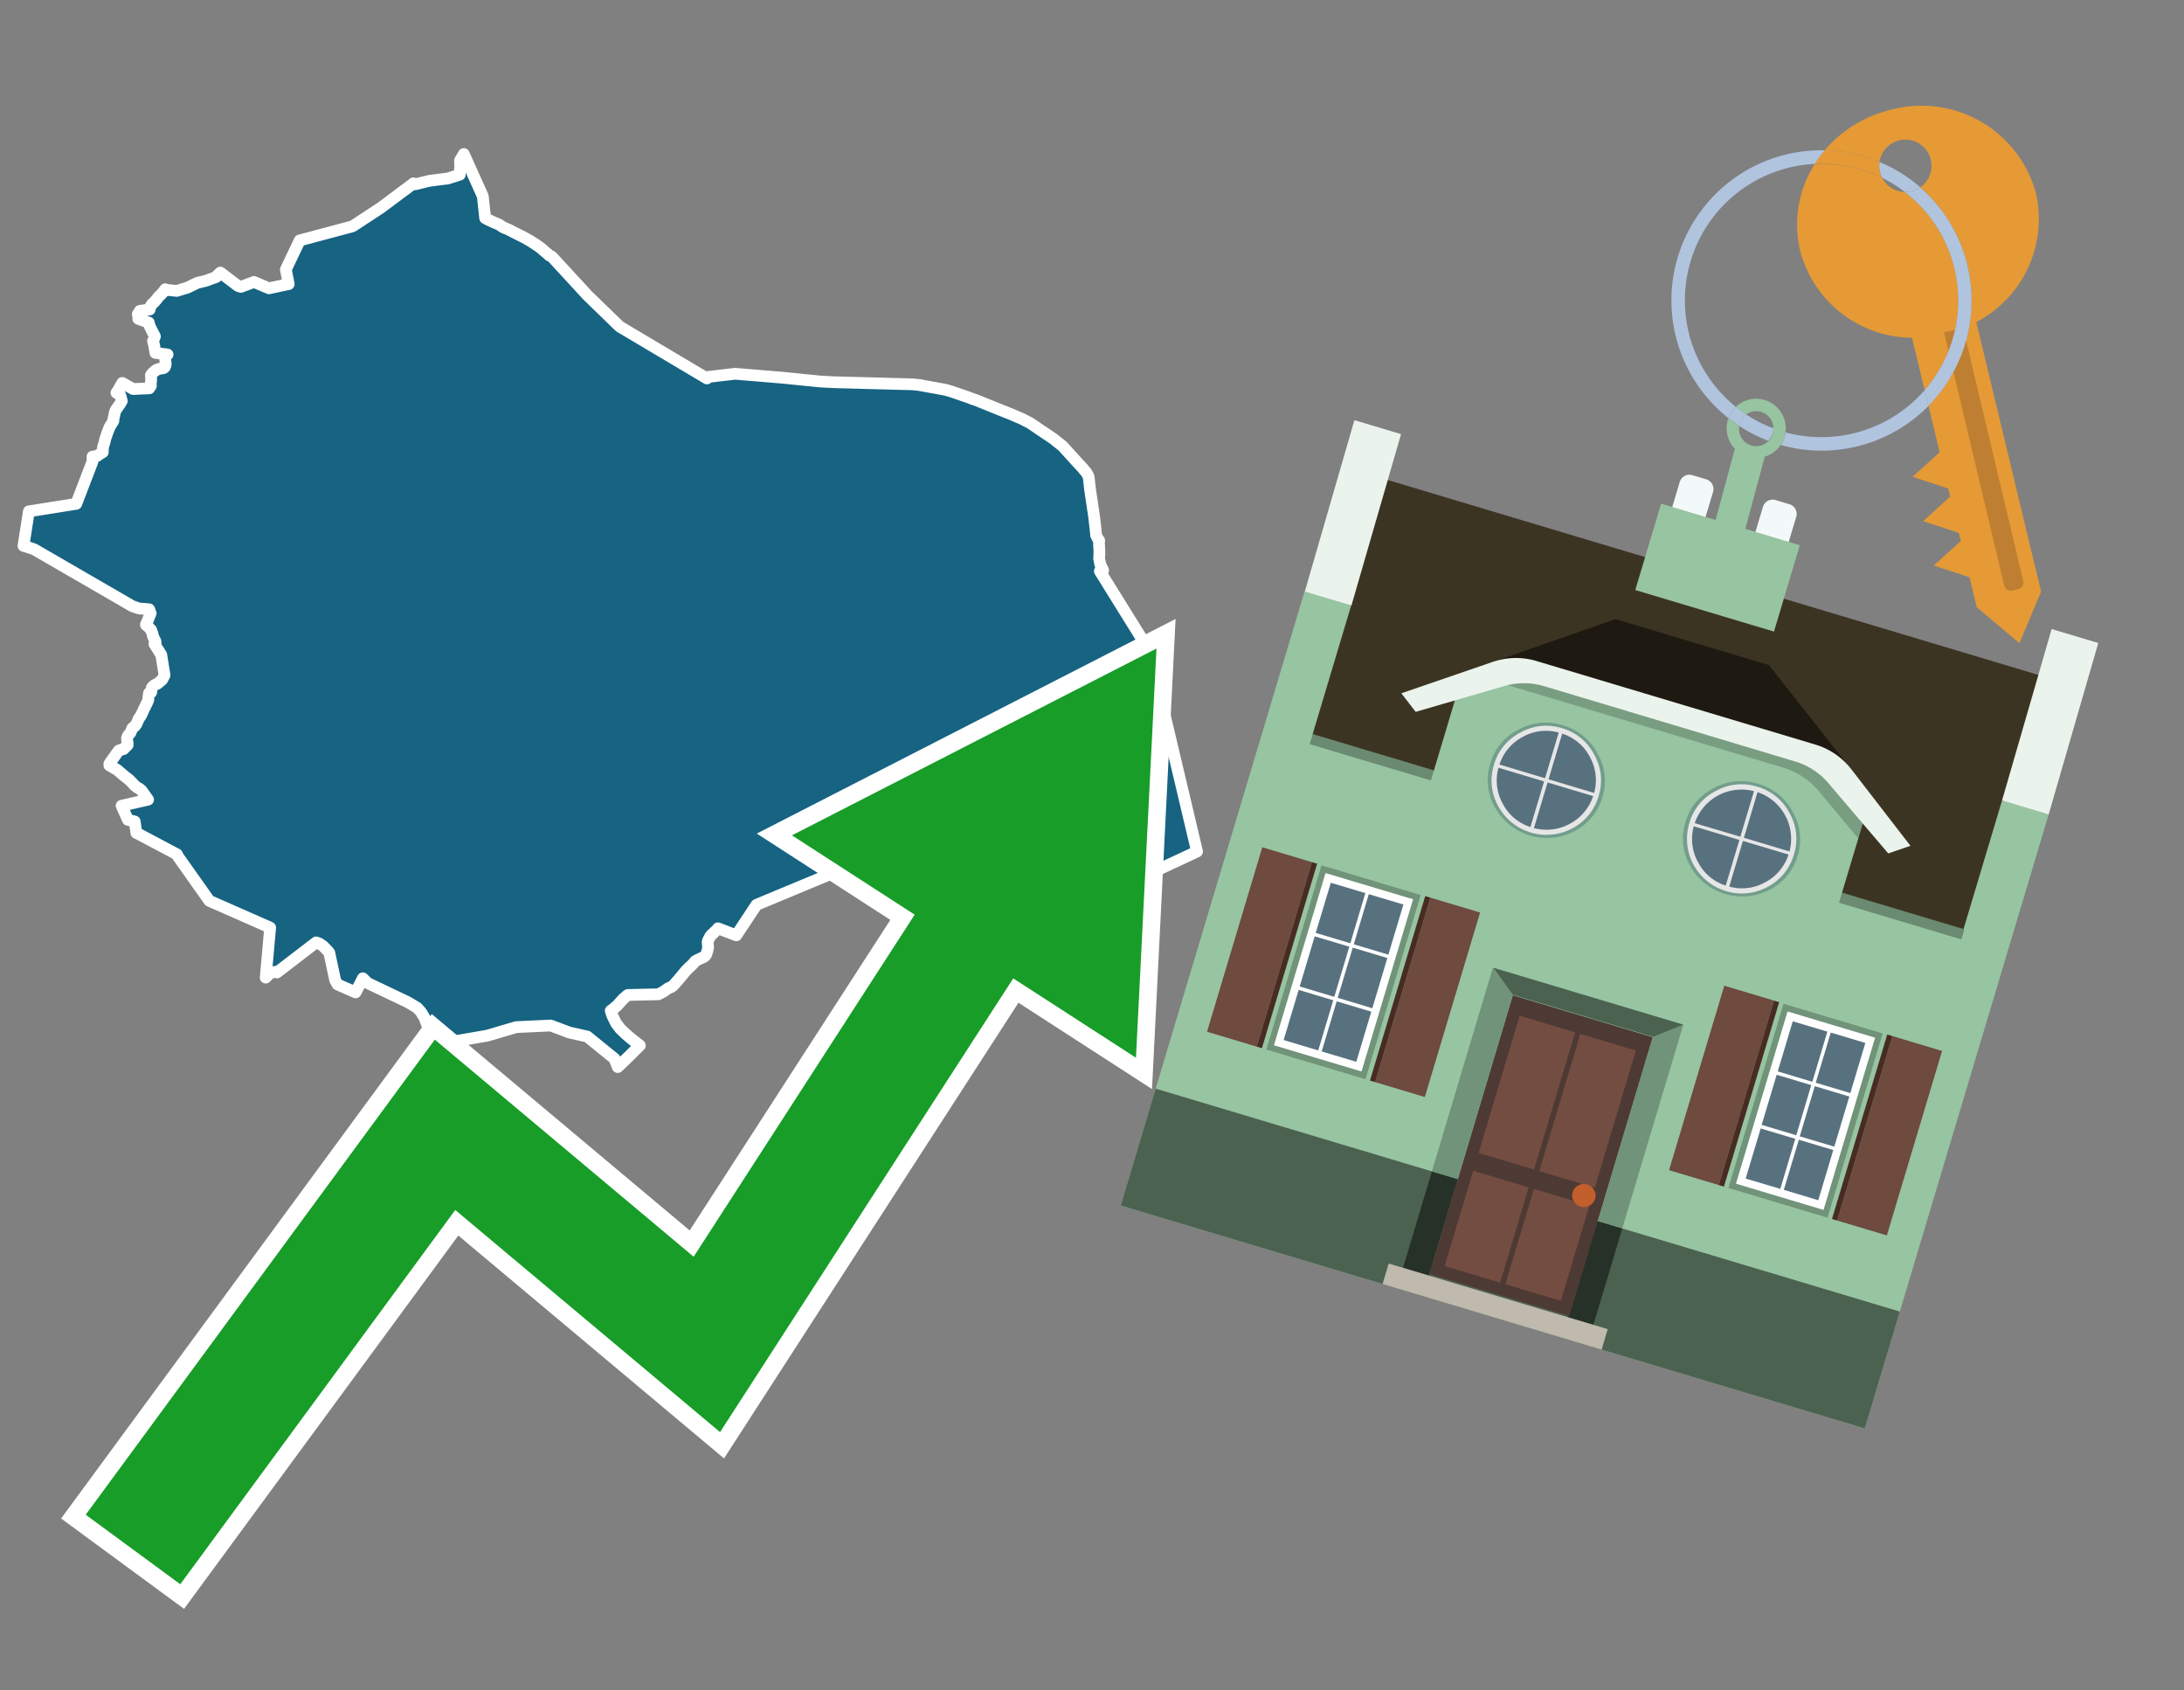
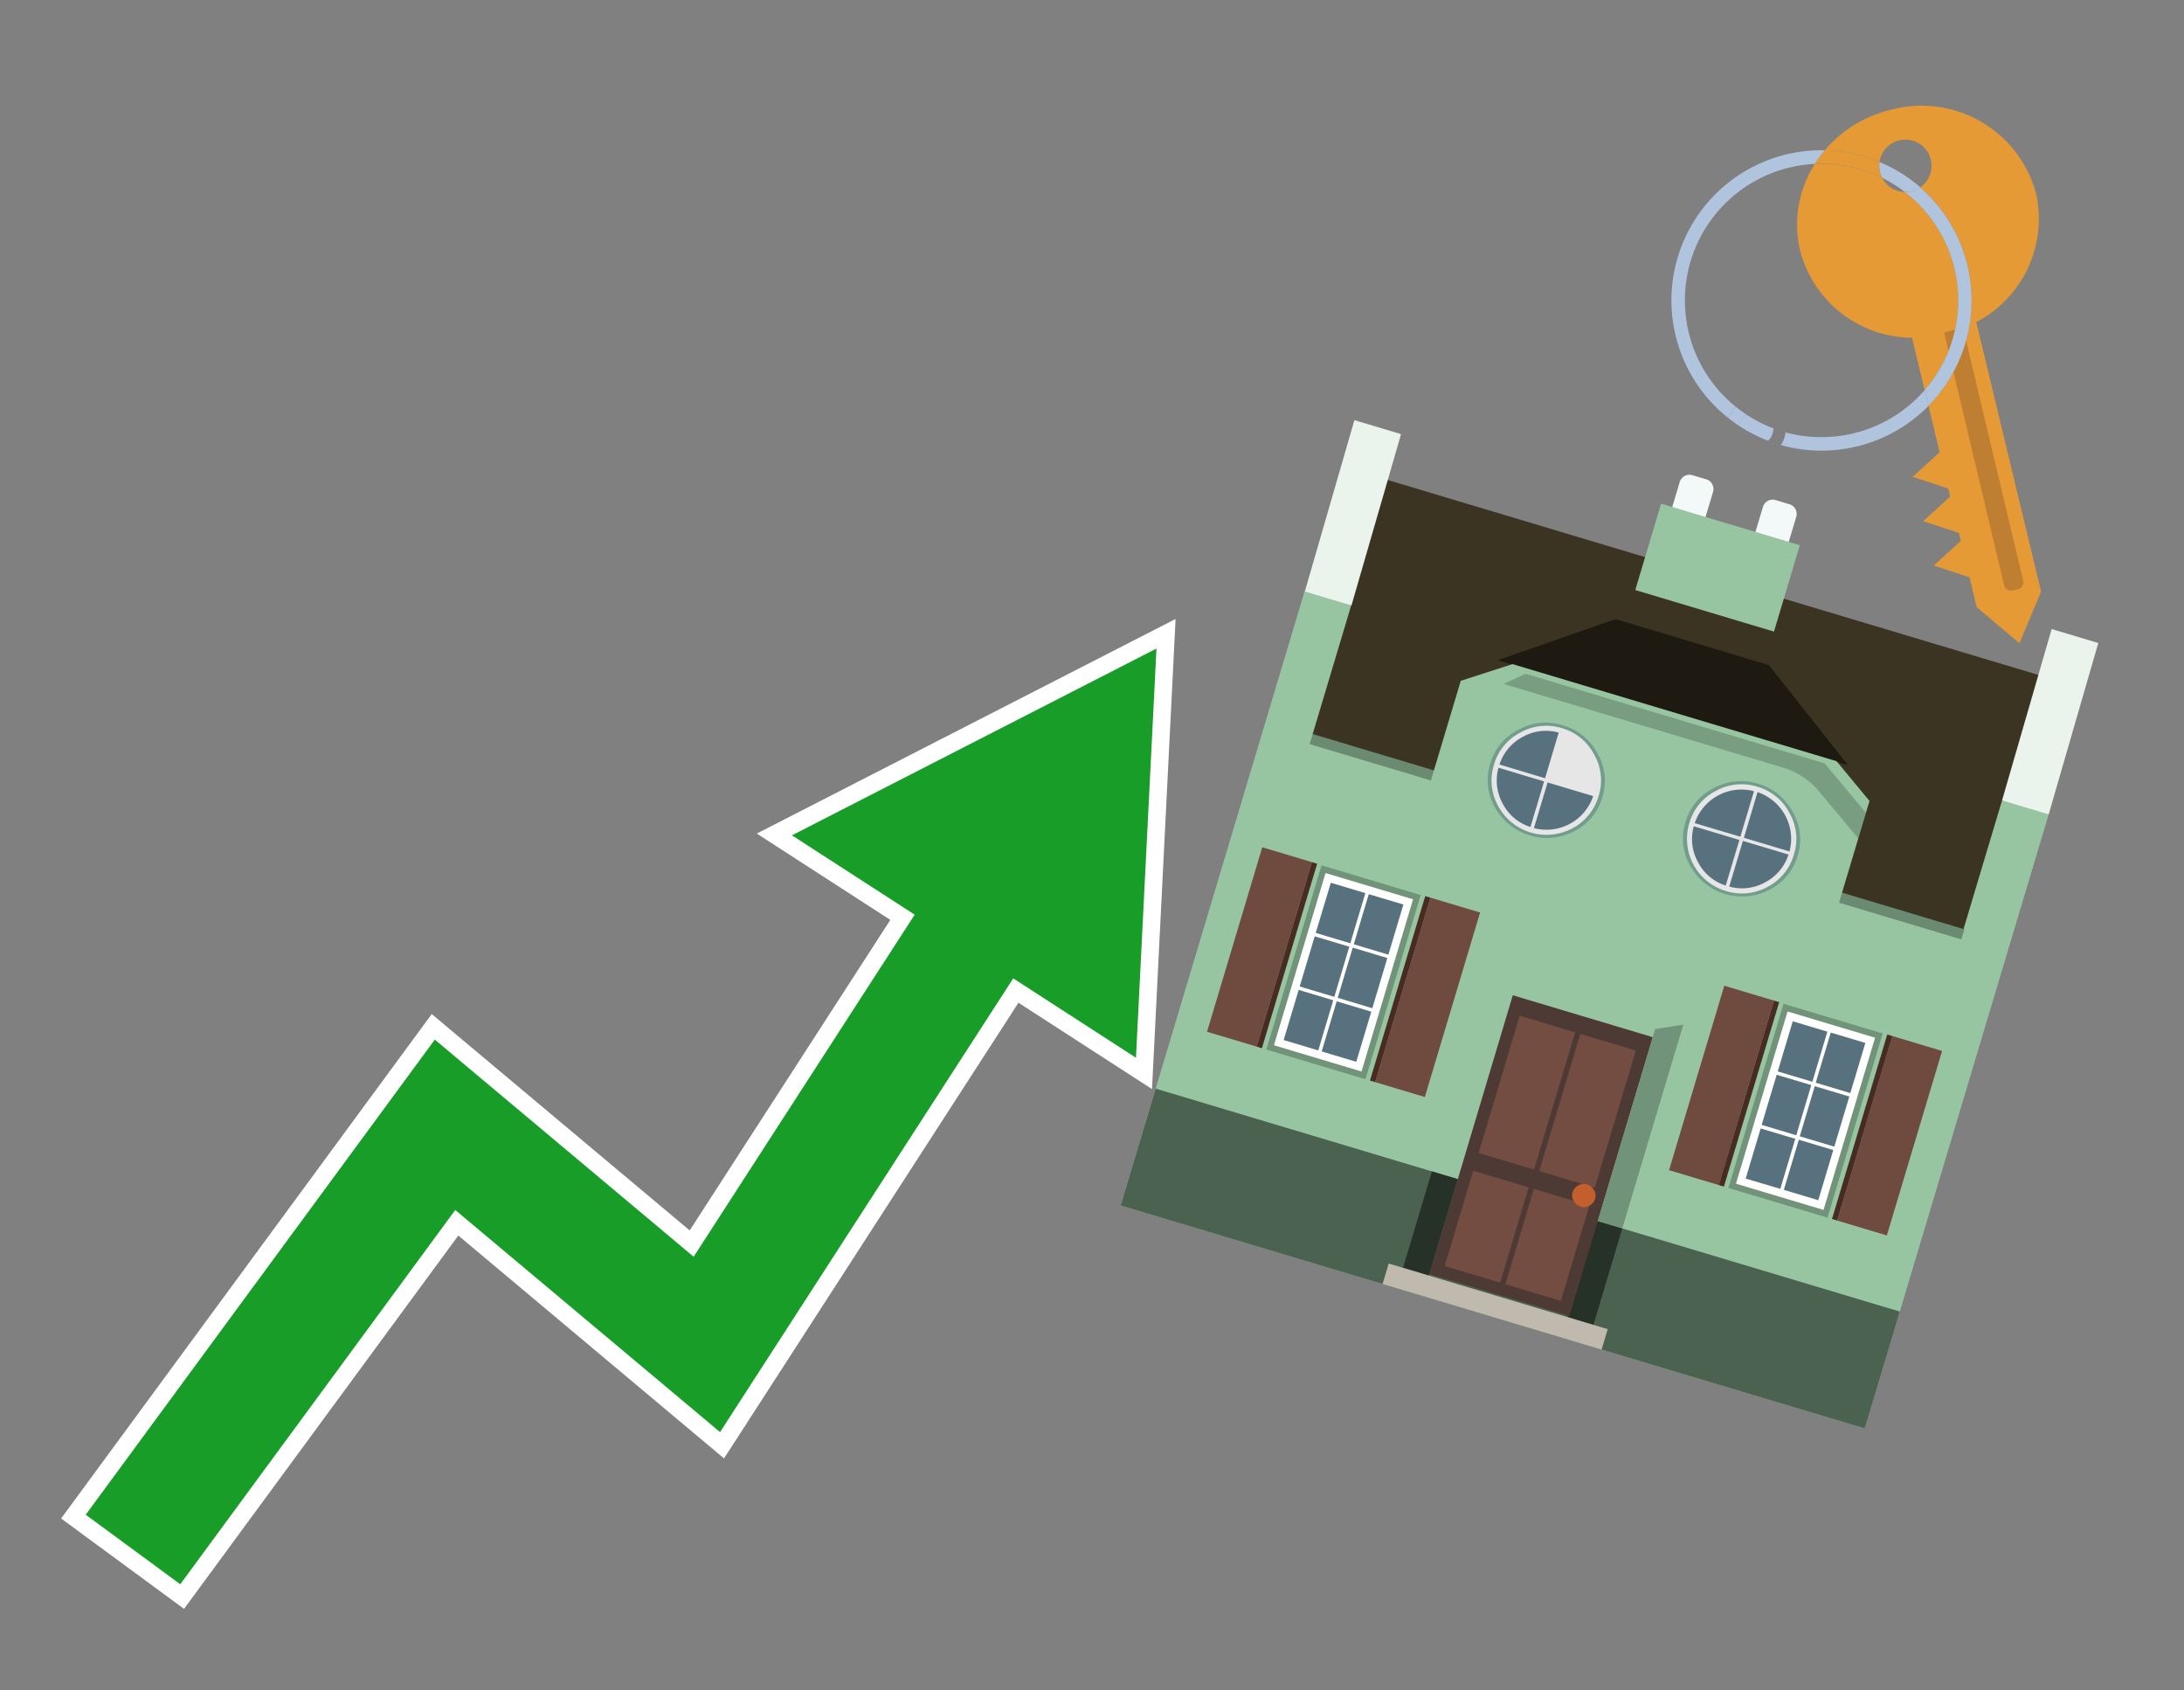
<svg xmlns="http://www.w3.org/2000/svg" id="Text" width="93.05" height="72" viewBox="0 0 93.05 72">
  <rect x="0" y="0" width="93.05" height="72" fill="#808080" stroke="none" />
-   <polygon points="3.94,19.66 3.94,19.45 4.14,19.42 4.25,19.34 4.38,19.26 4.38,19.2 4.38,19.17 4.39,19.04 4.42,18.94 4.45,18.86 4.46,18.81 4.48,18.72 4.51,18.62 4.53,18.57 4.55,18.51 4.56,18.47 4.58,18.42 4.61,18.35 4.62,18.31 4.64,18.27 4.68,18.17 4.7,18.14 4.72,18.11 4.83,17.93 4.84,17.8 4.87,17.7 4.88,17.61 4.9,17.56 4.92,17.49 4.95,17.44 5,17.37 5.02,17.34 5.14,17.17 5.15,17.14 5.19,17.08 5.14,16.89 5.11,16.81 4.96,16.73 5.03,16.63 5.21,16.31 5.51,16.48 5.67,16.57 6.36,16.54 6.43,16.43 6.42,16.34 6.44,16.21 6.44,16.15 6.43,16.03 6.43,15.98 6.45,15.95 6.5,15.89 6.64,15.77 6.7,15.74 6.79,15.71 6.97,15.68 7.02,15.64 7.04,15.59 7.06,15.53 7.06,15.48 7.04,15.33 7.04,15.29 7.05,15.25 7.06,15.21 7.07,15.17 7.09,15.14 7.14,15.1 6.62,15.03 6.57,14.72 6.52,14.52 6.54,14.49 6.55,14.46 6.6,14.33 6.41,13.96 6.35,13.81 6.34,13.74 5.89,13.58 5.91,13.51 5.91,13.47 5.88,13.43 5.87,13.38 5.9,13.34 5.96,13.24 6.38,13.18 6.39,13.11 6.44,13.01 6.48,12.95 6.55,12.89 6.64,12.79 6.68,12.75 6.7,12.71 6.75,12.65 6.93,12.47 7.04,12.32 7.13,12.35 7.53,12.39 7.99,12.25 8.4,12.05 8.77,11.96 8.88,11.92 8.96,11.89 9.21,11.8 9.29,11.7 9.39,11.61 10.14,12.18 10.26,12.22 10.82,12.01 11.46,12.28 12.3,12.1 12.18,11.48 12.35,11.12 12.77,10.24 15.02,9.64 16.21,8.86 17.5,7.9 17.61,7.81 17.69,7.85 18.06,7.76 18.18,7.73 18.31,7.7 19.09,7.6 19.59,7.44 19.58,7.39 19.61,7.28 19.6,7.21 19.61,6.98 19.6,6.95 19.6,6.84 19.62,6.8 19.74,6.6 19.76,6.56 20.57,8.36 20.67,9.29 20.8,9.36 20.93,9.42 20.99,9.45 21.08,9.49 21.18,9.53 21.27,9.57 21.43,9.68 21.67,9.78 22.02,9.96 22.18,10.04 22.34,10.12 22.62,10.28 22.68,10.32 22.85,10.43 22.98,10.52 23.07,10.59 23.23,10.73 23.33,10.81 23.4,10.88 23.51,10.93 25.03,12.58 26.4,13.91 30.12,16.12 30.13,16.06 31.32,15.92 33.36,16.09 34.95,16.25 35.52,16.28 38.88,16.37 39.17,16.4 40.27,16.6 40.52,16.67 41.27,16.93 41.48,17.01 41.58,17.04 42.22,17.3 43.07,17.64 43.28,17.73 43.56,17.85 43.63,17.89 43.77,17.96 43.87,18.01 43.96,18.07 44.17,18.21 44.21,18.24 44.88,18.69 44.96,18.75 44.99,18.78 45.27,19 45.76,19.54 45.97,19.77 46.12,19.93 46.17,19.99 46.2,20.03 46.28,20.12 46.32,20.19 46.35,20.24 46.37,20.28 46.39,20.37 46.44,20.83 46.55,21.57 46.62,22.04 46.66,22.41 46.67,22.49 46.68,22.58 46.7,22.8 46.76,22.92 46.83,23.02 46.82,23.15 46.83,23.28 46.84,23.48 46.84,23.54 46.84,23.6 46.83,23.76 46.83,23.81 46.88,24.05 47,24.29 46.86,24.33 48.98,27.74 51,36.27 47.79,37.77 47.73,37.74 47.63,37.71 47.37,37.66 47.12,37.61 46.65,37.42 46.53,37.38 46.45,37.33 46.29,37.18 46.19,37.08 46.1,36.99 45.9,36.8 45.75,36.68 45.59,36.52 45.4,36.36 45.31,36.31 45.18,36.22 45.12,36.18 45.04,36.1 45,36.06 44.89,35.94 44.85,35.89 44.7,35.73 44.63,35.66 44.57,35.61 44.52,35.56 44.29,35.27 44.21,35.17 44.14,35.08 44.1,35.02 43.99,34.87 43.93,34.79 43.92,34.76 43.89,34.72 43.84,34.63 43.8,34.57 43.77,34.52 43.72,34.46 43.68,34.38 43.62,34.26 43.57,34.14 43.51,33.95 43.48,33.83 43.45,33.65 43.44,33.51 43.43,33.38 43.44,33.11 43.45,33.01 43.46,32.96 43.48,32.9 43.5,32.86 43.51,32.83 43.58,32.71 43.74,32.37 43.86,32.15 43.91,32.07 43.93,32.02 44.07,31.79 43.92,31.85 42.67,32.3 42.25,32.43 41.79,32.57 41.55,32.63 41.42,32.66 41.12,32.74 39.99,33.15 40.05,33.26 37.84,33.91 37.82,33.87 37.75,33.75 36.92,34.21 36.48,34.49 36.29,34.66 37.77,35.85 38.1,36.14 36.34,36.83 32.23,38.54 31.37,39.84 30.59,39.54 30.55,39.6 30.48,39.66 30.39,39.75 30.33,39.8 30.26,39.88 30.24,39.92 30.22,39.96 30.19,40.01 30.16,40.08 30.15,40.11 30.16,40.26 30.17,40.35 30.14,40.49 30.09,40.65 30.04,40.72 29.99,40.76 29.77,40.86 29.67,40.91 29.62,40.94 29.58,40.99 29.48,41.1 29.36,41.21 29.29,41.28 29.22,41.35 29.03,41.58 28.86,41.78 28.7,41.96 28.62,42.03 28.46,42.1 28.36,42.17 28.28,42.23 28.13,42.31 28.05,42.35 26.75,42.38 26.71,42.41 26.57,42.53 26.53,42.57 26.35,42.77 26.3,42.83 26.22,42.89 26.14,42.97 26.09,43 26.02,43.05 26.06,43.18 26.1,43.28 26.2,43.49 26.26,43.6 26.42,43.81 26.49,43.88 26.68,44.06 26.89,44.24 27.12,44.42 27.22,44.5 27.26,44.53 26.84,44.95 26.32,45.45 26.3,45.39 26.23,45.23 26.19,45.1 25.02,44.15 24.26,43.98 23.46,43.68 21.99,43.75 20.77,44.11 19.16,44.39 18.52,44.03 18.27,43.84 18.09,43.36 17.94,43.11 17.78,42.93 17.45,42.73 17.32,42.66 15.66,41.87 15.61,41.82 15.46,41.67 15.15,42.27 14.38,41.93 14.28,41.75 14.03,40.58 13.99,40.53 13.78,40.31 13.61,40.19 13.47,40.14 11.8,41.42 11.75,41.39 11.49,41.45 11.44,41.52 11.32,41.64 11.51,39.51 8.92,38.37 7.54,36.42 7.54,36.39 5.88,35.51 5.81,35.48 5.74,34.99 5.45,34.92 5.18,34.32 6.31,34.06 6.28,34.02 6.04,33.68 5.95,33.6 5.9,33.57 5.84,33.54 5.73,33.45 5.63,33.34 5.52,33.23 5.49,33.2 5.32,33.07 4.99,32.79 4.66,32.6 4.66,32.54 4.68,32.5 4.88,32.22 5.06,31.97 5.14,31.94 5.26,31.91 5.29,31.88 5.44,31.73 5.44,31.65 5.42,31.57 5.41,31.44 5.45,31.34 5.56,31.21 5.63,31.03 5.69,30.97 5.74,30.94 5.76,30.91 5.8,30.86 5.82,30.83 5.84,30.77 5.87,30.72 5.88,30.69 5.9,30.63 5.97,30.53 6,30.49 6.02,30.45 6.04,30.41 6.05,30.38 6.09,30.3 6.11,30.25 6.14,30.18 6.17,30.13 6.2,30.07 6.23,30 6.25,29.97 6.28,29.9 6.31,29.84 6.32,29.81 6.32,29.71 6.35,29.52 6.44,29.49 6.46,29.35 6.47,29.29 6.5,29.25 6.57,29.19 6.62,29.16 6.71,29.12 6.91,28.95 7.01,28.76 6.87,27.89 6.58,27.43 6.6,27.4 6.63,27.36 6.62,27.31 6.61,27.28 6.58,27.24 6.51,27.08 6.5,27 6.46,26.9 6.44,26.83 6.37,26.76 6.3,26.68 6.22,26.62 6.22,26.59 6.29,26.44 6.42,26.12 6.36,26.09 6.34,26.05 6.35,26.02 6.37,25.98 6.35,25.95 5.95,25.92 5.84,25.89 5.64,25.82 1.46,23.4 1.32,23.35 1,23.25 1.23,21.78 3.25,21.46 " fill="#166382" stroke="#fff" stroke-linejoin="round" stroke-width="0.5" />
  <polygon points="49.272 27.624 33.741 35.58 38.97 38.959 29.553 53.529 18.525 44.281 3.652 64.518 7.681 67.479 19.396 51.538 30.678 60.999 43.169 41.673 48.398 45.053 49.272 27.624" fill="none" stroke="#fff" stroke-miterlimit="10" stroke-width="1.5" />
  <polygon points="49.272 27.624 33.741 35.58 38.97 38.959 29.553 53.529 18.525 44.281 3.652 64.518 7.681 67.479 19.396 51.538 30.678 60.999 43.169 41.673 48.398 45.053 49.272 27.624" fill="#179d28" />
  <path d="M80.19,7.577a1.16,1.16,0,0,1-.094-.251,1.114,1.114,0,0,1-.018-.429A6.367,6.367,0,0,0,77.743,6.4a5.269,5.269,0,0,0-.423.577c.1,0,.192-.007.288-.007A5.794,5.794,0,0,1,80.19,7.577Z" fill="#e69a35" />
  <path d="M77.608,6.4A6.394,6.394,0,0,0,73.64,17.81a1.26,1.26,0,0,1,.317-.48A5.821,5.821,0,0,1,77.32,6.981a5.269,5.269,0,0,1,.423-.577Z" fill="#b0c4de" />
  <path d="M84.2,13.72a4.962,4.962,0,0,0,2.545-5.48,5.047,5.047,0,0,0-6.179-3.566A5.322,5.322,0,0,0,77.743,6.4a6.367,6.367,0,0,1,2.335.493,1.114,1.114,0,1,1,1.736,1.084,6.392,6.392,0,0,1,.347,9.3l.479,1.985-.438.4-.716.648.92.3.6.2.082.341-.438.4-.716.648.92.3.605.2.082.341-.438.4-.716.649.92.3.605.2.307,1.274,1.821,1.534.921-2.2Z" fill="#e69a35" />
  <path d="M81.154,8.179a1.115,1.115,0,0,1-.964-.6,5.794,5.794,0,0,0-2.582-.6c-.1,0-.192,0-.288.007a4.783,4.783,0,0,0-.625,3.685,4.962,4.962,0,0,0,4.765,3.715L82,16.617a5.82,5.82,0,0,0-.846-8.438Z" fill="#e69a35" />
  <path d="M74.1,18.142a6.386,6.386,0,0,0,1.232.63.73.73,0,0,0,.224-.527h0a5.783,5.783,0,0,1-1.159-.593A.733.733,0,0,0,74.1,18.142Z" fill="#b0c4de" />
  <path d="M74.4,17.652q-.228-.152-.44-.322a1.26,1.26,0,0,0-.317.48c.148.117.3.228.46.332A.733.733,0,0,1,74.4,17.652Z" fill="#b0c4de" />
-   <path d="M74.824,16.984a1.257,1.257,0,0,0-.867.346c.141.114.288.222.44.322a.731.731,0,0,1,1.159.593h0a.732.732,0,1,1-1.463,0,.7.7,0,0,1,.007-.1c-.158-.1-.312-.215-.46-.332a1.258,1.258,0,0,0,.273,1.3l-.979,3.635,1.275.341.98-3.639a1.266,1.266,0,0,0,.681-.5,1.249,1.249,0,0,0,.2-.538,1.328,1.328,0,0,0,.012-.168A1.262,1.262,0,0,0,74.824,16.984Z" fill="#97c4a1" />
  <path d="M85.974,25.1l-.226.053a.3.3,0,0,1-.362-.223l-2.56-10.777.81-.193L86.2,24.736A.3.3,0,0,1,85.974,25.1Z" fill="#bf7f32" />
  <path d="M80.1,7.326a1.16,1.16,0,0,0,.094.251,5.833,5.833,0,0,1,.964.6,1.137,1.137,0,0,0,.287-.031,1.108,1.108,0,0,0,.373-.167A6.371,6.371,0,0,0,80.078,6.9,1.114,1.114,0,0,0,80.1,7.326Z" fill="#b0c4de" />
  <path d="M77.608,18.618a5.836,5.836,0,0,1-1.534-.2,1.24,1.24,0,0,1-.2.537,6.4,6.4,0,0,0,6.291-1.666L82,16.617A5.807,5.807,0,0,1,77.608,18.618Z" fill="#b0c4de" />
  <path d="M81.814,7.981a1.108,1.108,0,0,1-.373.167,1.137,1.137,0,0,1-.287.031A5.82,5.82,0,0,1,82,16.617l.161.667a6.392,6.392,0,0,0-.347-9.3Z" fill="#b0c4de" />
  <polygon points="83.79 39.753 55.78 31.364 58.988 20.404 86.964 28.783 83.79 39.753 83.79 39.753" fill="#3c3422" fill-rule="evenodd" />
  <polygon points="81.705 53.32 87.284 34.692 85.297 34.097 83.656 39.575 55.926 31.269 57.567 25.791 55.579 25.196 47.746 51.348 79.451 60.844 81.705 53.32" fill="#97c4a1" fill-rule="evenodd" />
  <rect x="69.522" y="21.148" width="0.444" height="28.983" transform="translate(15.592 92.226) rotate(-73.326)" opacity="0.3" />
  <polygon points="87.284 34.692 85.297 34.097 87.411 26.793 89.398 27.388 87.284 34.692 87.284 34.692" fill="#eaf3ec" fill-rule="evenodd" />
  <polygon points="57.578 25.794 55.591 25.199 57.705 17.896 59.692 18.491 57.578 25.794 57.578 25.794" fill="#eaf3ec" fill-rule="evenodd" />
  <polygon points="79.451 60.844 80.943 55.865 49.238 46.369 47.747 51.348 79.451 60.844 79.451 60.844" fill="#4c6251" fill-rule="evenodd" />
  <path d="M71.566,20.528l-.522,1.743,1.418.425.523-1.744a.432.432,0,0,0-.289-.536l-.593-.177A.431.431,0,0,0,71.566,20.528Z" fill="#f3f9f8" fill-rule="evenodd" />
  <path d="M75.111,21.589l-.522,1.743,1.418.425.522-1.743a.43.43,0,0,0-.289-.536l-.593-.178A.43.43,0,0,0,75.111,21.589Z" fill="#f3f9f8" fill-rule="evenodd" />
  <polygon points="75.368 28.329 68.829 26.37 63.807 28.121 78.733 32.591 75.368 28.329" fill="#1e1a11" />
  <polygon points="78.248 32.422 64.442 28.287 62.236 28.998 60.064 36.247 77.453 41.455 79.651 34.116 78.248 32.422" fill="#97c4a1" />
  <path d="M77.74,32.516S65.088,28.725,65,28.7l-.938.43,11.892,3.562a3.175,3.175,0,0,1,1.532,1l1.685,2.02.327-1.09Z" fill-rule="evenodd" opacity="0.2" />
-   <path d="M77.35,31.716,65.458,28.154a3.041,3.041,0,0,0-1.854.037l-3.9,1.339.611.79,3.626-1.054a3.045,3.045,0,0,1,1.855-.037l10.673,3.2A3.028,3.028,0,0,1,78,33.477l2.45,2.874.945-.325-2.518-3.26A3.036,3.036,0,0,0,77.35,31.716Z" fill="#eaf3ec" />
  <polygon points="76.683 23.223 70.773 21.453 69.671 25.132 75.581 26.902 76.683 23.223 76.683 23.223" fill="#97c4a1" fill-rule="evenodd" />
  <g id="Symbol_9_0_Layer2_0_MEMBER_8_MEMBER_21_MEMBER_0_FILL" data-name="Symbol 9 0 Layer2 0 MEMBER 8 MEMBER 21 MEMBER 0 FILL">
    <path d="M66.584,30.892a2.39,2.39,0,0,0-1.891.189,2.317,2.317,0,0,0-1.2,1.448A2.345,2.345,0,0,0,63.7,34.4a2.528,2.528,0,0,0,3.367,1.008,2.339,2.339,0,0,0,1.2-1.447,2.313,2.313,0,0,0-.208-1.87A2.394,2.394,0,0,0,66.584,30.892Z" fill="#729d8c" />
  </g>
  <g id="Symbol_9_0_Layer2_0_MEMBER_8_MEMBER_21_MEMBER_1_FILL" data-name="Symbol 9 0 Layer2 0 MEMBER 8 MEMBER 21 MEMBER 1 FILL">
    <path d="M66.547,31.016a2.241,2.241,0,0,0-1.769.185,2.213,2.213,0,0,0-1.127,1.376,2.239,2.239,0,0,0,.185,1.768,2.341,2.341,0,0,0,3.145.942,2.234,2.234,0,0,0,1.126-1.376,2.207,2.207,0,0,0-.185-1.768A2.237,2.237,0,0,0,66.547,31.016Z" fill="#e6e6e6" />
  </g>
  <g id="Symbol_9_0_Layer2_0_MEMBER_8_MEMBER_21_MEMBER_2_MEMBER_0_FILL" data-name="Symbol 9 0 Layer2 0 MEMBER 8 MEMBER 21 MEMBER 2 MEMBER 0 FILL">
    <path d="M65.787,33.284,63.843,32.7a2.036,2.036,0,0,0,.186,1.539,2.015,2.015,0,0,0,1.175.986Z" fill="#58717f" />
  </g>
  <g id="Symbol_9_0_Layer2_0_MEMBER_8_MEMBER_21_MEMBER_2_MEMBER_1_FILL" data-name="Symbol 9 0 Layer2 0 MEMBER 8 MEMBER 21 MEMBER 2 MEMBER 1 FILL">
    <path d="M65.827,33.148l.582-1.944a2.01,2.01,0,0,0-1.523.178,2.037,2.037,0,0,0-1,1.183Z" fill="#58717f" />
  </g>
  <g id="Symbol_9_0_Layer2_0_MEMBER_8_MEMBER_21_MEMBER_2_MEMBER_2_FILL" data-name="Symbol 9 0 Layer2 0 MEMBER 8 MEMBER 21 MEMBER 2 MEMBER 2 FILL">
    <path d="M67.878,33.91l-1.943-.582-.582,1.944a2.1,2.1,0,0,0,2.525-1.362Z" fill="#58717f" />
  </g>
  <g id="Symbol_9_0_Layer2_0_MEMBER_8_MEMBER_21_MEMBER_2_MEMBER_3_FILL" data-name="Symbol 9 0 Layer2 0 MEMBER 8 MEMBER 21 MEMBER 2 MEMBER 3 FILL">
-     <path d="M66.558,31.249l-.582,1.943,1.943.582a2.031,2.031,0,0,0-.186-1.539A2.009,2.009,0,0,0,66.558,31.249Z" fill="#58717f" />
-   </g>
+     </g>
  <g id="Symbol_9_0_Layer2_0_MEMBER_8_MEMBER_21_MEMBER_0_FILL-2" data-name="Symbol 9 0 Layer2 0 MEMBER 8 MEMBER 21 MEMBER 0 FILL">
    <path d="M74.9,33.384a2.4,2.4,0,0,0-1.891.189,2.316,2.316,0,0,0-1.2,1.448,2.341,2.341,0,0,0,.209,1.87A2.527,2.527,0,0,0,75.387,37.9a2.345,2.345,0,0,0,1.2-1.447,2.314,2.314,0,0,0-.209-1.87A2.389,2.389,0,0,0,74.9,33.384Z" fill="#729d8c" />
  </g>
  <g id="Symbol_9_0_Layer2_0_MEMBER_8_MEMBER_21_MEMBER_1_FILL-2" data-name="Symbol 9 0 Layer2 0 MEMBER 8 MEMBER 21 MEMBER 1 FILL">
    <path d="M74.867,33.508a2.239,2.239,0,0,0-1.768.185,2.21,2.21,0,0,0-1.127,1.376,2.316,2.316,0,0,0,1.564,2.883,2.261,2.261,0,0,0,1.765-.173A2.237,2.237,0,0,0,76.428,36.4a2.209,2.209,0,0,0-.185-1.769A2.239,2.239,0,0,0,74.867,33.508Z" fill="#e6e6e6" />
  </g>
  <g id="Symbol_9_0_Layer2_0_MEMBER_8_MEMBER_21_MEMBER_2_MEMBER_0_FILL-2" data-name="Symbol 9 0 Layer2 0 MEMBER 8 MEMBER 21 MEMBER 2 MEMBER 0 FILL">
    <path d="M74.107,35.776l-1.943-.582a2.031,2.031,0,0,0,.186,1.539,2.009,2.009,0,0,0,1.175.986Z" fill="#58717f" />
  </g>
  <g id="Symbol_9_0_Layer2_0_MEMBER_8_MEMBER_21_MEMBER_2_MEMBER_1_FILL-2" data-name="Symbol 9 0 Layer2 0 MEMBER 8 MEMBER 21 MEMBER 2 MEMBER 1 FILL">
    <path d="M74.148,35.64,74.73,33.7a2.1,2.1,0,0,0-2.525,1.362Z" fill="#58717f" />
  </g>
  <g id="Symbol_9_0_Layer2_0_MEMBER_8_MEMBER_21_MEMBER_2_MEMBER_2_FILL-2" data-name="Symbol 9 0 Layer2 0 MEMBER 8 MEMBER 21 MEMBER 2 MEMBER 2 FILL">
    <path d="M76.2,36.4l-1.943-.582-.582,1.944a2.015,2.015,0,0,0,1.523-.178A2.036,2.036,0,0,0,76.2,36.4Z" fill="#58717f" />
  </g>
  <g id="Symbol_9_0_Layer2_0_MEMBER_8_MEMBER_21_MEMBER_2_MEMBER_3_FILL-2" data-name="Symbol 9 0 Layer2 0 MEMBER 8 MEMBER 21 MEMBER 2 MEMBER 3 FILL">
    <path d="M74.879,33.741,74.3,35.684l1.943.582a2.1,2.1,0,0,0-1.361-2.525Z" fill="#58717f" />
  </g>
  <polygon points="51.426 43.946 53.542 44.58 55.896 36.723 53.78 36.089 51.426 43.946 51.426 43.946" fill="#6e4a3f" fill-rule="evenodd" />
  <polygon points="53.542 44.58 53.764 44.647 56.117 36.789 55.896 36.723 53.542 44.58 53.542 44.58" fill="#482b22" fill-rule="evenodd" />
  <polygon points="60.706 46.726 58.59 46.092 60.943 38.235 63.059 38.868 60.706 46.726 60.706 46.726" fill="#6e4a3f" fill-rule="evenodd" />
  <polygon points="58.59 46.092 58.368 46.026 60.722 38.168 60.943 38.235 58.59 46.092 58.59 46.092" fill="#482b22" fill-rule="evenodd" />
  <rect x="53.146" y="39.209" width="8.19" height="4.408" transform="translate(1.145 84.365) rotate(-73.326)" fill="#719379" />
  <polygon points="60.205 38.304 56.474 37.187 54.277 44.522 58.008 45.639 60.205 38.304 60.205 38.304" fill="#fff" fill-rule="evenodd" />
  <path d="M59.792,38.527l-.64,2.136-1.474-.442.639-2.135,1.475.441Zm-1.621-.485-.64,2.136-1.474-.442L56.7,37.6l1.474.442Zm-2.158,1.84,1.475.441-.64,2.136-1.474-.441.639-2.136Zm-.683,2.282,1.474.441-.639,2.136L54.69,44.3l.64-2.135Zm.981,2.621.639-2.136,1.475.442-.64,2.135-1.474-.441Zm2.158-1.84L56.994,42.5l.64-2.136,1.474.442-.639,2.136Z" fill="#58717f" fill-rule="evenodd" />
  <polygon points="80.39 52.621 78.274 51.988 80.628 44.13 82.743 44.764 80.39 52.621 80.39 52.621" fill="#6e4a3f" fill-rule="evenodd" />
  <polygon points="78.274 51.988 78.053 51.921 80.406 44.064 80.628 44.13 78.274 51.988 78.274 51.988" fill="#482b22" fill-rule="evenodd" />
  <polygon points="71.111 49.842 73.227 50.476 75.58 42.619 73.464 41.985 71.111 49.842 71.111 49.842" fill="#6e4a3f" fill-rule="evenodd" />
  <polygon points="73.227 50.476 73.448 50.542 75.802 42.685 75.58 42.619 73.227 50.476 73.227 50.476" fill="#482b22" fill-rule="evenodd" />
  <rect x="72.83" y="45.105" width="8.19" height="4.408" transform="translate(9.534 107.426) rotate(-73.326)" fill="#719379" />
  <polygon points="76.159 43.083 79.889 44.2 77.692 51.535 73.962 50.418 76.159 43.083 76.159 43.083" fill="#fff" fill-rule="evenodd" />
  <path d="M76.381,43.5l1.475.442-.64,2.135-1.475-.441.64-2.136ZM78,43.981l1.474.442-.64,2.136-1.474-.442L78,43.981Zm.791,2.724-.64,2.135L76.679,48.4l.64-2.136,1.474.442Zm-.684,2.282-.639,2.135L76,50.68l.64-2.135,1.474.442Zm-2.26,1.65L74.375,50.2l.639-2.135,1.475.441-.64,2.136Zm-.791-2.724.64-2.135,1.474.441-.639,2.136-1.475-.442Z" fill="#58717f" fill-rule="evenodd" />
  <polygon points="67.888 56.431 69.118 52.323 68.019 51.994 66.789 56.102 67.888 56.431 67.888 56.431" fill="#263128" fill-rule="evenodd" />
  <polygon points="60.877 54.331 62.108 50.223 61.007 49.894 59.776 54.002 60.877 54.331 60.877 54.331" fill="#263128" fill-rule="evenodd" />
  <g id="Symbol_9_0_Layer2_0_MEMBER_8_MEMBER_12_MEMBER_0_FILL" data-name="Symbol 9 0 Layer2 0 MEMBER 8 MEMBER 12 MEMBER 0 FILL">
    <path d="M70.418,44.178l-5.965-1.786L60.9,54.27l5.964,1.786Z" fill="#4e3a34" />
  </g>
  <g id="Symbol_9_0_Layer2_0_MEMBER_8_MEMBER_12_MEMBER_1_MEMBER_0_FILL" data-name="Symbol 9 0 Layer2 0 MEMBER 8 MEMBER 12 MEMBER 1 MEMBER 0 FILL">
    <path d="M65.358,49.815l1.75-5.843-2.363-.708L63,49.107Z" fill="#744d42" />
  </g>
  <g id="Symbol_9_0_Layer2_0_MEMBER_8_MEMBER_12_MEMBER_1_MEMBER_1_FILL" data-name="Symbol 9 0 Layer2 0 MEMBER 8 MEMBER 12 MEMBER 1 MEMBER 1 FILL">
    <path d="M67.331,44.039l-1.75,5.842,2.364.708,1.75-5.842Z" fill="#744d42" />
  </g>
  <g id="Symbol_9_0_Layer2_0_MEMBER_8_MEMBER_12_MEMBER_2_MEMBER_0_FILL" data-name="Symbol 9 0 Layer2 0 MEMBER 8 MEMBER 12 MEMBER 2 MEMBER 0 FILL">
    <path d="M63.915,54.633l1.215-4.058-2.363-.707-1.215,4.057Z" fill="#744d42" />
  </g>
  <g id="Symbol_9_0_Layer2_0_MEMBER_8_MEMBER_12_MEMBER_2_MEMBER_1_FILL" data-name="Symbol 9 0 Layer2 0 MEMBER 8 MEMBER 12 MEMBER 2 MEMBER 1 FILL">
    <path d="M66.5,55.407l1.215-4.057-2.363-.708L64.138,54.7Z" fill="#744d42" />
  </g>
  <g id="Symbol_9_0_Layer2_0_MEMBER_8_MEMBER_13_FILL" data-name="Symbol 9 0 Layer2 0 MEMBER 8 MEMBER 13 FILL">
    <path d="M67.959,51.058a.439.439,0,0,0-.045-.367.487.487,0,0,0-.669-.2.445.445,0,0,0-.239.282.457.457,0,0,0,.041.378.481.481,0,0,0,.293.242.459.459,0,0,0,.377-.042A.453.453,0,0,0,67.959,51.058Z" fill="#c35e2d" />
  </g>
  <g id="Symbol_9_0_Layer2_0_MEMBER_8_MEMBER_14_FILL" data-name="Symbol 9 0 Layer2 0 MEMBER 8 MEMBER 14 FILL">
-     <path d="M64.557,42.047l-.951-.833-2.6,8.68,1.1.329Z" fill="#719379" />
-   </g>
+     </g>
  <g id="Symbol_9_0_Layer2_0_MEMBER_8_MEMBER_15_FILL" data-name="Symbol 9 0 Layer2 0 MEMBER 8 MEMBER 15 FILL">
    <path d="M71.718,43.643l-1.2.19L68.072,52.01l1.046.313Z" fill="#719379" />
  </g>
  <g id="Symbol_9_0_Layer2_0_MEMBER_8_MEMBER_16_FILL" data-name="Symbol 9 0 Layer2 0 MEMBER 8 MEMBER 16 FILL">
-     <path d="M63.627,41.22l.836,1.156,5.961,1.786,1.294-.519Z" fill="#4c6251" />
+     <path d="M63.627,41.22Z" fill="#4c6251" />
  </g>
  <polygon points="58.905 54.69 59.166 53.819 68.498 56.614 68.237 57.485 58.905 54.69 58.905 54.69" fill="#c0b9ad" fill-rule="evenodd" />
</svg>